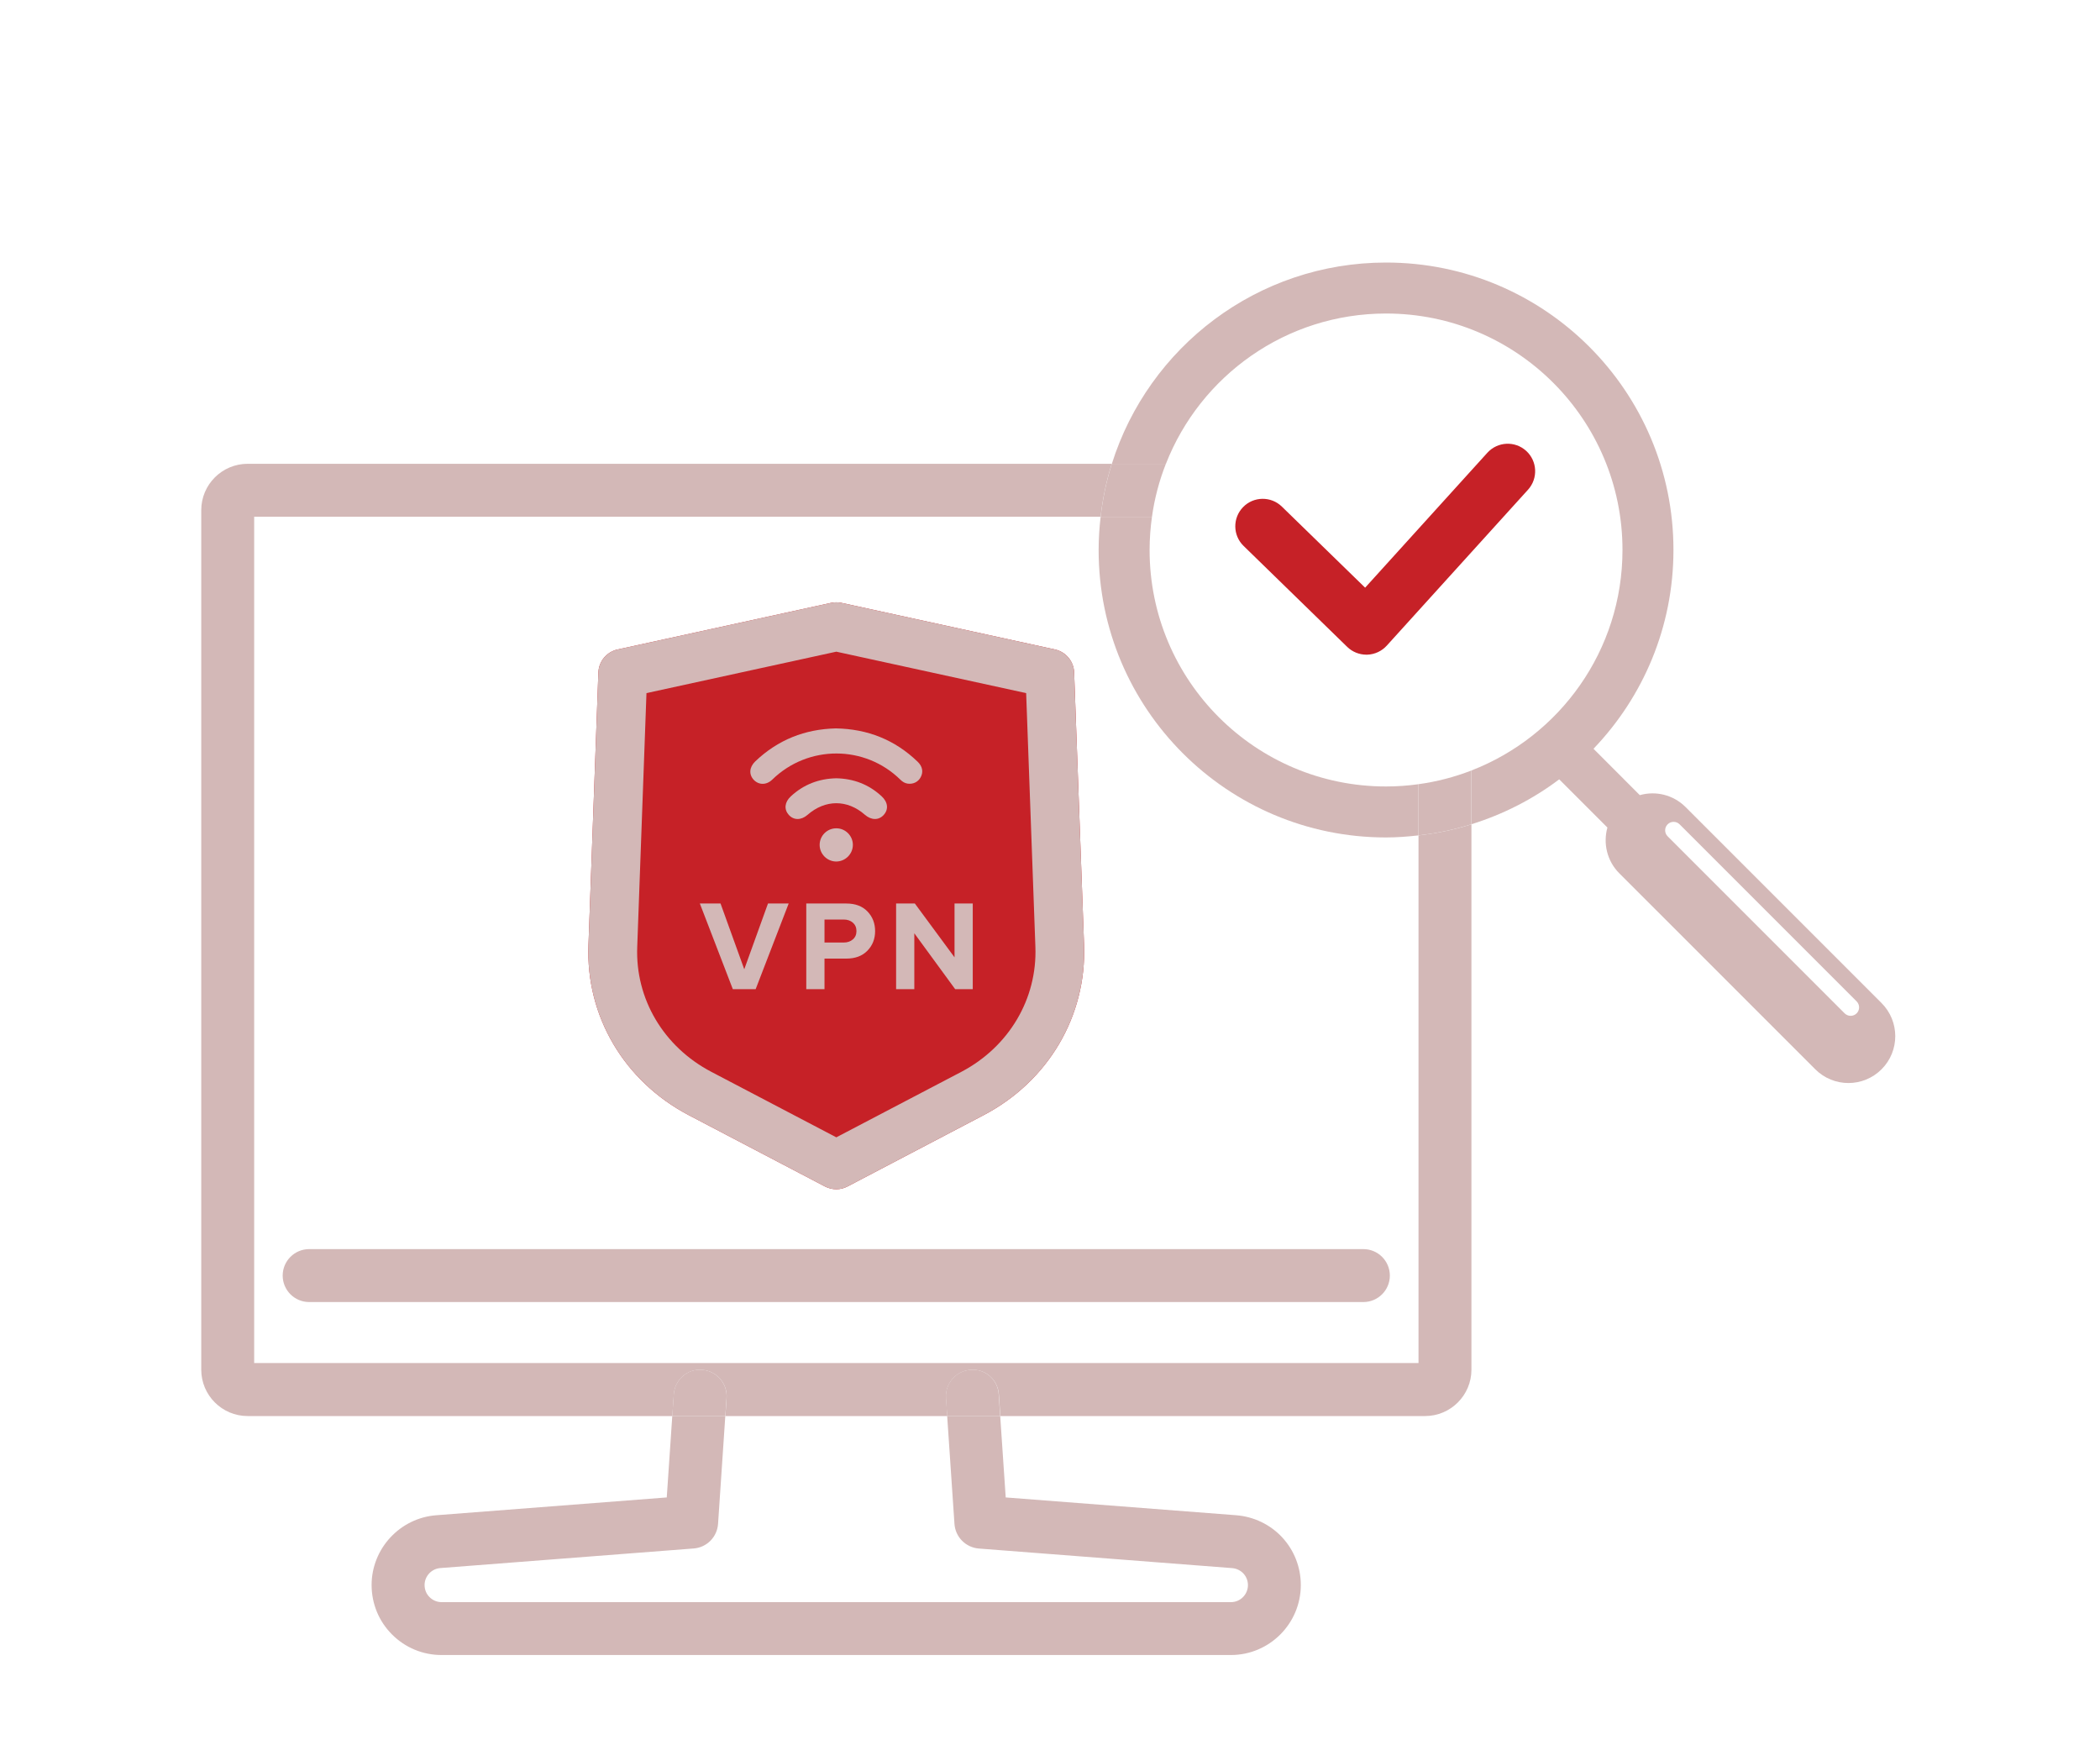
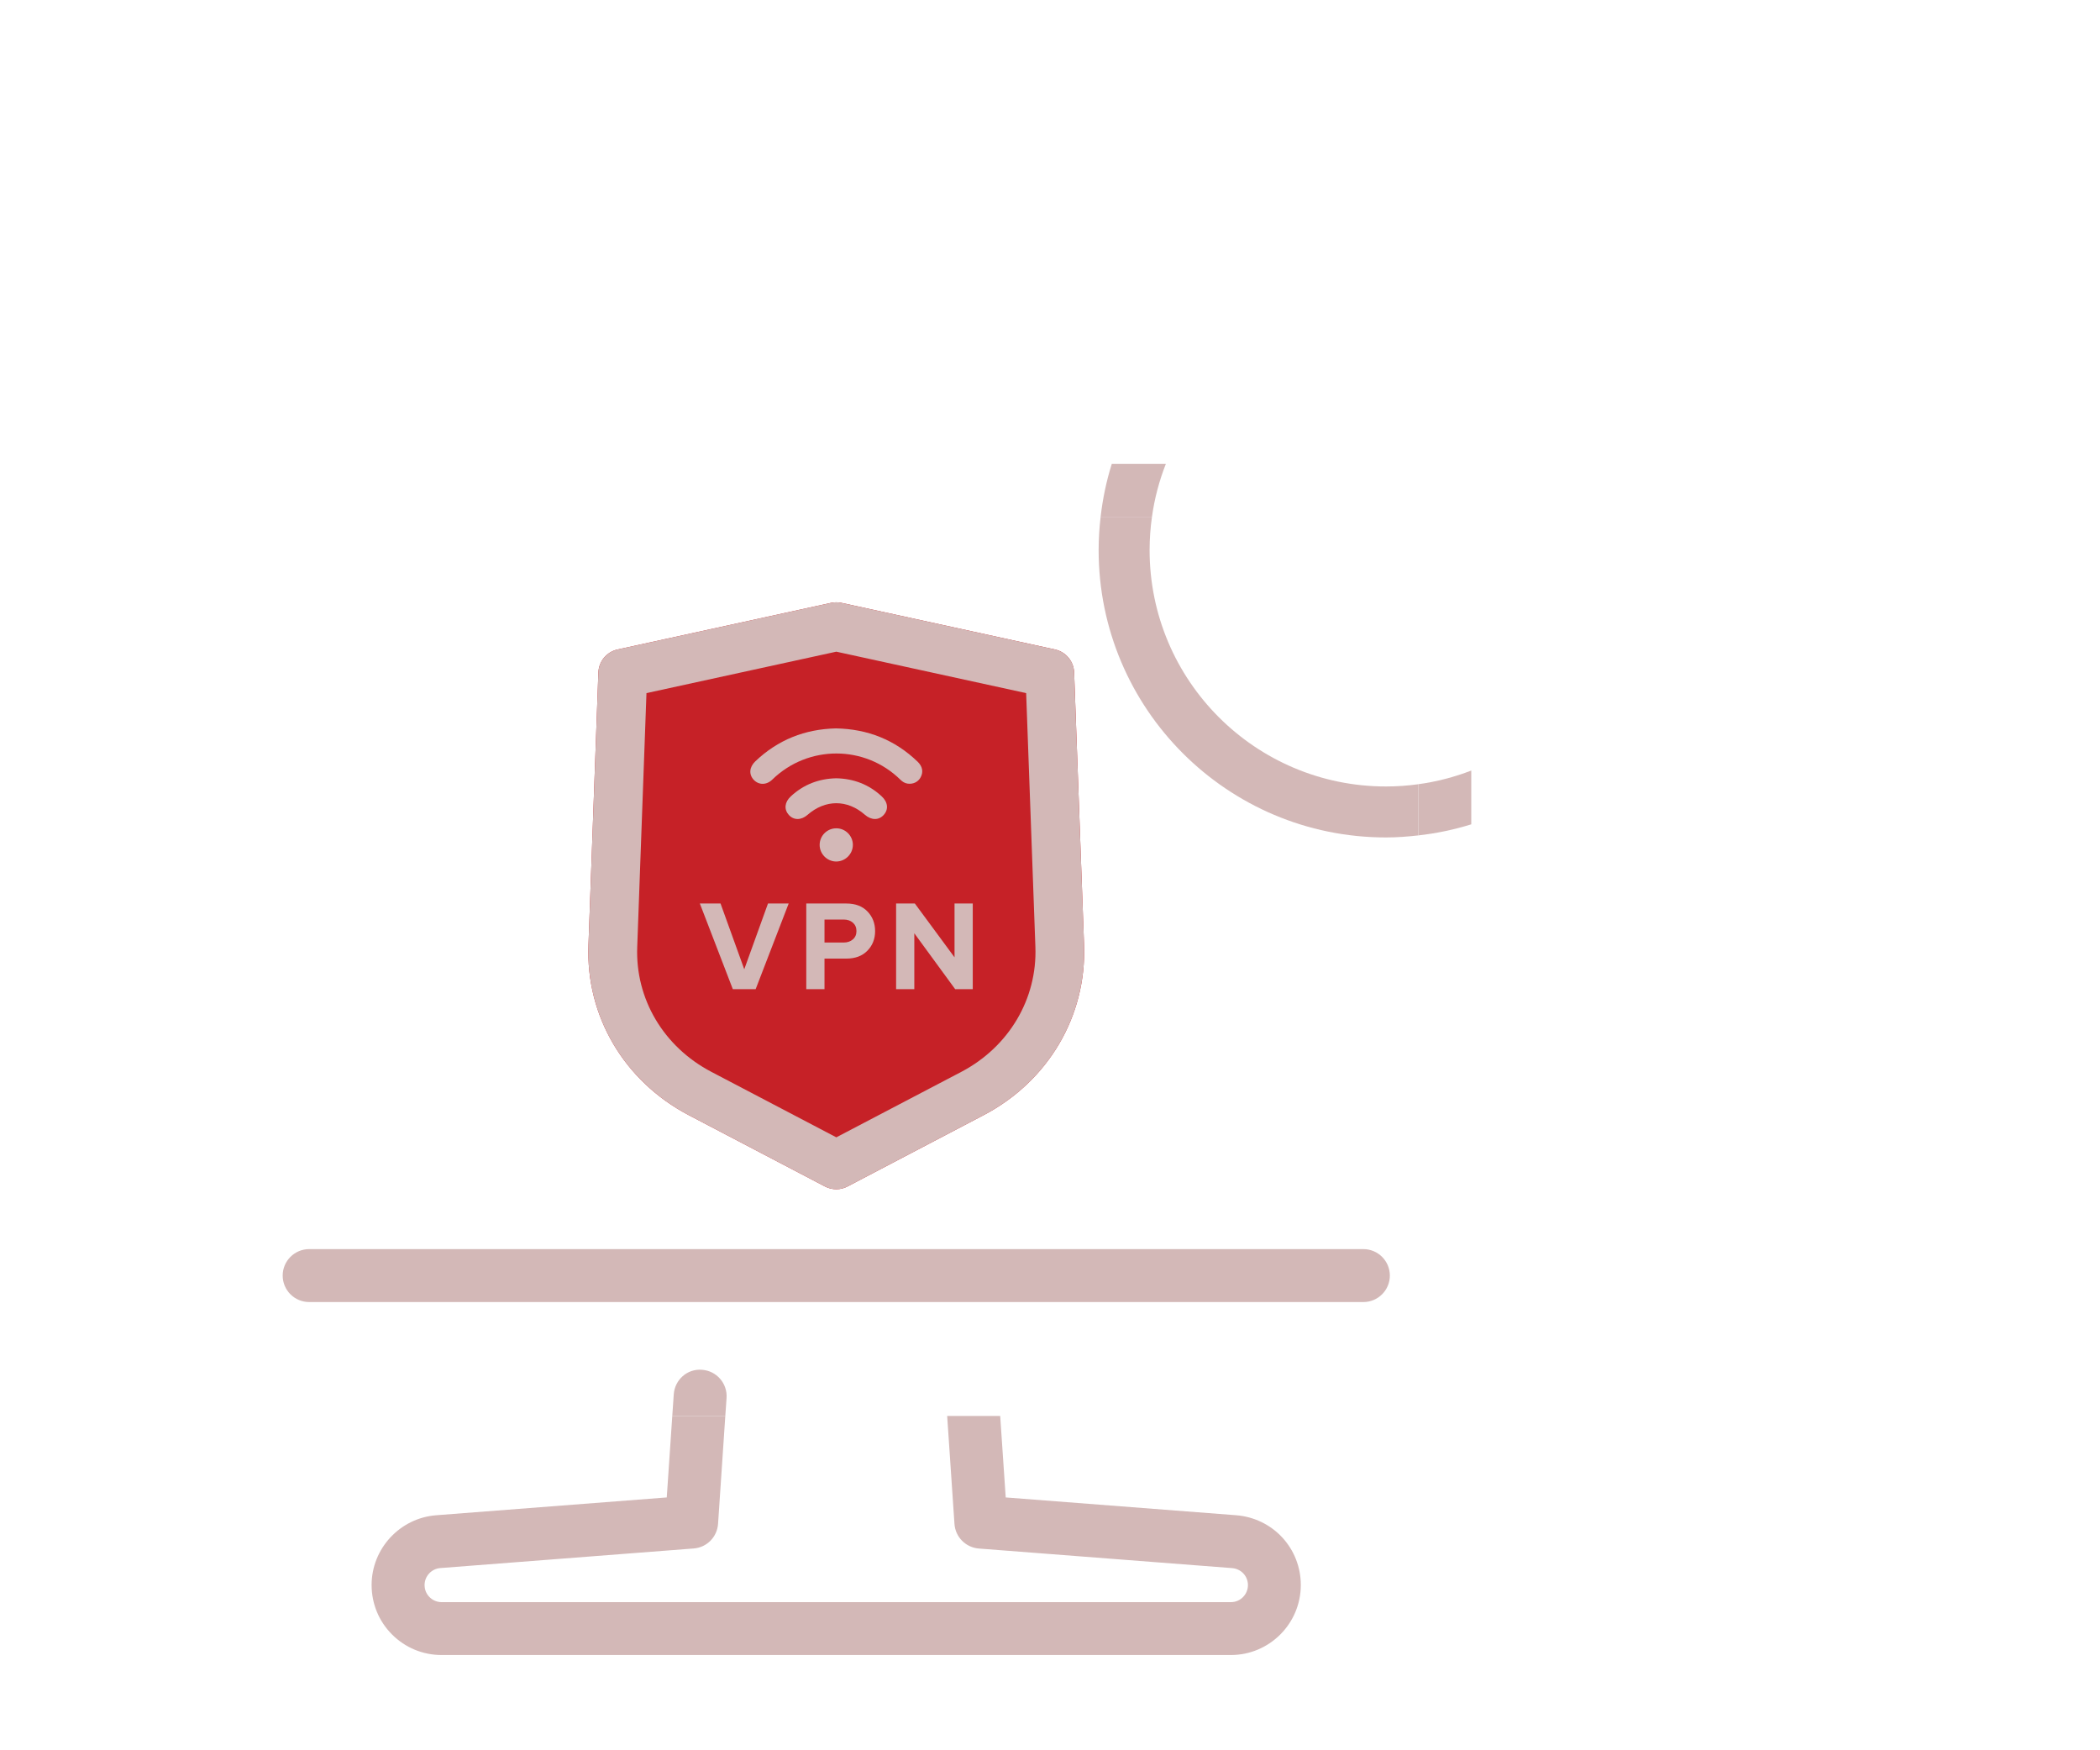
<svg xmlns="http://www.w3.org/2000/svg" width="180" height="150" viewBox="0 0 180 150" fill="none">
-   <path d="M117.119 56.106C116.507 56.106 115.917 55.867 115.476 55.44L106.593 46.786C105.662 45.882 105.644 44.392 106.548 43.461C107.453 42.529 108.947 42.511 109.874 43.416L117.011 50.364L127.487 38.803C128.364 37.84 129.845 37.764 130.812 38.637C131.775 39.51 131.847 40.999 130.979 41.962L118.865 55.332C118.437 55.804 117.834 56.084 117.195 56.106C117.168 56.106 117.146 56.106 117.119 56.106Z" fill="#C62127" />
  <path d="M71.684 101.92C71.351 101.92 71.018 101.839 70.712 101.682L59.021 95.562C53.491 92.655 50.201 87.07 50.44 80.986L51.29 57.627C51.326 56.673 52.001 55.863 52.933 55.66L71.234 51.664C71.527 51.601 71.833 51.601 72.125 51.664L90.427 55.66C91.358 55.863 92.033 56.673 92.069 57.627L92.92 80.991C93.14 87.066 89.86 92.646 84.352 95.548L72.643 101.682C72.35 101.839 72.017 101.92 71.684 101.92Z" fill="#C62127" />
  <path d="M71.684 101.92C71.351 101.92 71.018 101.839 70.712 101.682L59.021 95.562C53.491 92.655 50.201 87.07 50.44 80.986L51.29 57.627C51.326 56.673 52.001 55.863 52.933 55.66L71.234 51.664C71.527 51.601 71.833 51.601 72.125 51.664L90.427 55.66C91.358 55.863 92.038 56.673 92.069 57.627L92.92 80.991C93.14 87.066 89.86 92.646 84.352 95.548L72.643 101.682C72.35 101.839 72.017 101.92 71.684 101.92ZM55.412 59.4L54.62 81.139C54.445 85.603 56.875 89.707 60.965 91.854L71.684 97.47L82.417 91.849C86.485 89.703 88.915 85.599 88.748 81.144L87.956 59.4L71.684 55.849L55.412 59.4Z" fill="#D3B8B7" />
  <path d="M64.771 84.771H62.813L59.987 77.431H61.76L63.794 83.066L65.828 77.431H67.601L64.771 84.771Z" fill="#D3B8B7" />
  <path d="M70.671 84.771H69.109V77.431H72.543C73.312 77.431 73.915 77.656 74.352 78.111C74.788 78.561 75.009 79.124 75.009 79.799C75.009 80.465 74.788 81.027 74.347 81.477C73.906 81.927 73.308 82.152 72.543 82.152H70.671V84.771ZM72.322 80.775C72.637 80.775 72.898 80.685 73.105 80.505C73.312 80.325 73.411 80.087 73.411 79.794C73.411 79.493 73.308 79.254 73.105 79.074C72.898 78.894 72.637 78.804 72.322 78.804H70.671V80.775H72.322Z" fill="#D3B8B7" />
  <path d="M83.379 84.771H81.871L78.37 79.983V84.771H76.809V77.431H78.415L81.817 82.044V77.431H83.379V84.771Z" fill="#D3B8B7" />
  <path d="M71.654 62.424C74.368 62.474 76.703 63.401 78.652 65.277C79.075 65.682 79.156 66.154 78.917 66.605C78.701 67.014 78.274 67.221 77.801 67.158C77.554 67.122 77.356 66.996 77.185 66.829C74.147 63.837 69.278 63.815 66.196 66.811C65.701 67.293 65.044 67.288 64.612 66.838C64.18 66.384 64.216 65.754 64.729 65.259C66.668 63.405 68.99 62.483 71.654 62.424Z" fill="#D3B8B7" />
  <path d="M71.681 66.699C73.171 66.731 74.467 67.225 75.561 68.234C76.114 68.742 76.177 69.363 75.745 69.84C75.322 70.312 74.678 70.303 74.129 69.822C72.626 68.504 70.732 68.508 69.22 69.831C68.675 70.308 68.028 70.308 67.605 69.831C67.191 69.363 67.249 68.751 67.775 68.256C68.878 67.23 70.188 66.731 71.681 66.699Z" fill="#D3B8B7" />
  <path d="M73.103 72.405C73.103 73.192 72.446 73.841 71.659 73.832C70.889 73.823 70.255 73.179 70.255 72.409C70.255 71.618 70.907 70.974 71.699 70.987C72.469 70.992 73.103 71.631 73.103 72.405Z" fill="#D3B8B7" />
  <path d="M81.811 130.599C81.888 131.724 82.775 132.62 83.9 132.71L105.612 134.388C105.99 134.42 106.332 134.586 106.58 134.852C106.827 135.122 106.967 135.473 106.967 135.842C106.967 136.647 106.314 137.304 105.513 137.304H37.851C37.464 137.304 37.095 137.151 36.816 136.872C36.541 136.598 36.393 136.233 36.393 135.837C36.393 135.081 36.983 134.442 37.743 134.384L59.46 132.705C60.585 132.62 61.471 131.72 61.548 130.595L62.169 121.347H57.624L57.151 128.331L37.397 129.857C34.287 130.091 31.852 132.714 31.852 135.833C31.852 137.439 32.474 138.947 33.603 140.076C34.737 141.21 36.245 141.836 37.846 141.836H105.504C108.807 141.836 111.498 139.145 111.498 135.833C111.498 134.316 110.931 132.867 109.905 131.756C108.879 130.653 107.48 129.978 105.963 129.857L86.204 128.331L85.731 121.347H81.186L81.811 130.599Z" fill="#D3B8B7" />
-   <path d="M121.574 116.815H21.786V44.285H94.335C94.515 42.723 94.835 41.206 95.293 39.748H21.224C19.032 39.748 17.25 41.531 17.25 43.722V117.382C17.25 119.574 19.032 121.356 21.224 121.356H57.629L57.755 119.506C57.836 118.255 58.907 117.292 60.171 117.396C61.422 117.481 62.367 118.561 62.282 119.812L62.178 121.356H81.195L81.091 119.812C81.006 118.561 81.951 117.481 83.202 117.396C84.48 117.297 85.537 118.26 85.618 119.506L85.745 121.356H122.149C124.341 121.356 126.123 119.574 126.123 117.382V70.645C124.665 71.1 123.148 71.419 121.587 71.595V116.815H121.574Z" fill="#D3B8B7" />
  <path d="M62.277 119.808C62.362 118.557 61.417 117.477 60.166 117.391C58.902 117.288 57.836 118.251 57.75 119.502L57.624 121.351H62.169L62.277 119.808Z" fill="#D3B8B7" />
-   <path d="M83.193 117.391C81.942 117.477 80.997 118.557 81.082 119.808L81.186 121.351H85.731L85.605 119.502C85.528 118.251 84.475 117.292 83.193 117.391Z" fill="#D3B8B7" />
  <path d="M116.862 107.05H26.497C25.247 107.05 24.23 108.067 24.23 109.318C24.23 110.569 25.247 111.586 26.497 111.586H116.862C118.113 111.586 119.13 110.569 119.13 109.318C119.13 108.067 118.113 107.05 116.862 107.05Z" fill="#D3B8B7" />
  <path d="M98.537 47.138C98.537 46.17 98.609 45.221 98.74 44.289H94.339C94.231 45.225 94.168 46.175 94.168 47.138C94.168 60.741 105.197 71.77 118.801 71.77C119.741 71.77 120.659 71.698 121.573 71.595V67.207C120.664 67.334 119.741 67.401 118.801 67.401C107.609 67.401 98.537 58.329 98.537 47.138Z" fill="#D3B8B7" />
-   <path d="M161.273 85.959L144.483 69.169C143.417 68.103 141.905 67.761 140.555 68.144L136.586 64.17C140.825 59.746 143.439 53.748 143.439 47.133C143.439 33.529 132.41 22.5 118.806 22.5C107.777 22.5 98.444 29.75 95.303 39.744H99.938C102.89 32.206 110.225 26.869 118.806 26.869C129.998 26.869 139.07 35.941 139.07 47.133C139.07 55.746 133.692 63.099 126.114 66.033V70.641C128.859 69.786 131.406 68.481 133.647 66.789L137.778 70.92C137.4 72.275 137.738 73.787 138.804 74.849L155.594 91.638C157.164 93.209 159.707 93.209 161.277 91.638C162.843 90.072 162.843 87.529 161.273 85.959ZM159.14 86.846C159 86.985 158.811 87.057 158.627 87.057C158.442 87.057 158.258 86.985 158.114 86.846L142.94 71.671C142.656 71.388 142.656 70.929 142.94 70.645C143.223 70.362 143.682 70.362 143.966 70.645L159.14 85.82C159.423 86.103 159.423 86.562 159.14 86.846Z" fill="#D3B8B7" />
  <path d="M98.741 44.285C98.961 42.705 99.366 41.188 99.933 39.748H95.298C94.839 41.206 94.52 42.723 94.34 44.285H98.741Z" fill="#D3B8B7" />
  <path d="M121.573 67.207V71.595C123.135 71.419 124.651 71.1 126.109 70.645V66.037C124.669 66.591 123.153 66.992 121.573 67.207Z" fill="#D3B8B7" />
</svg>